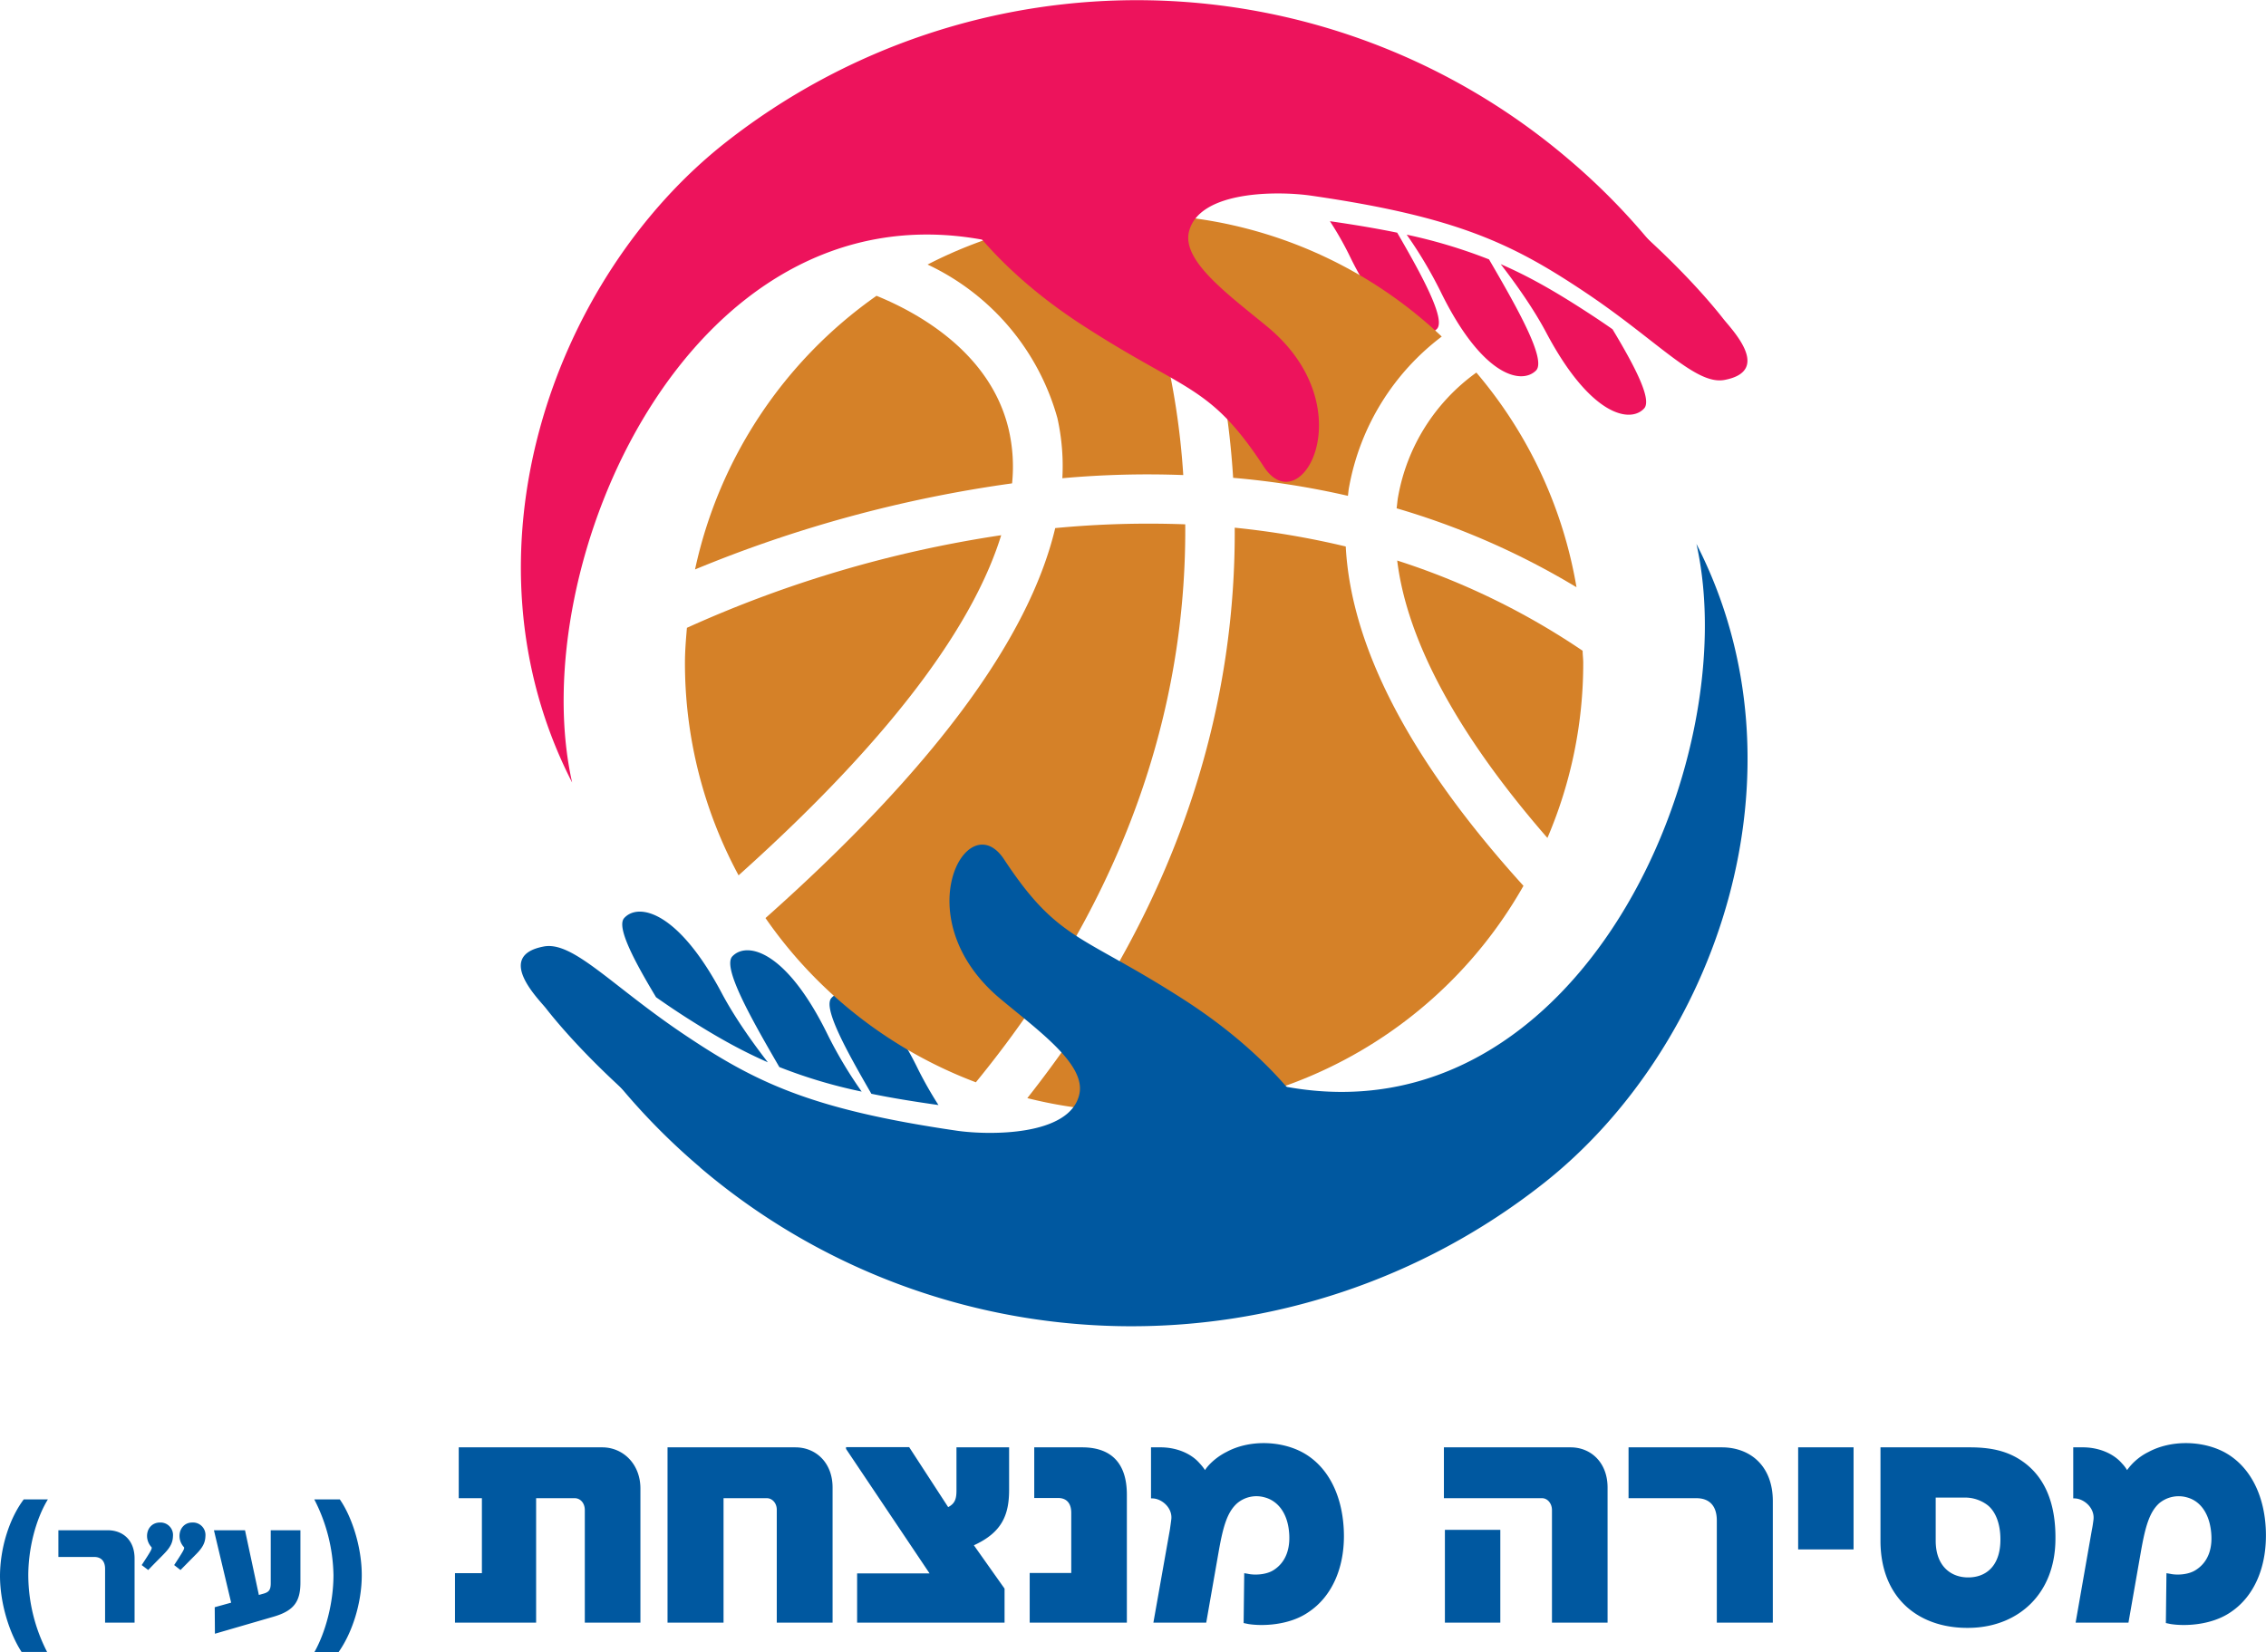
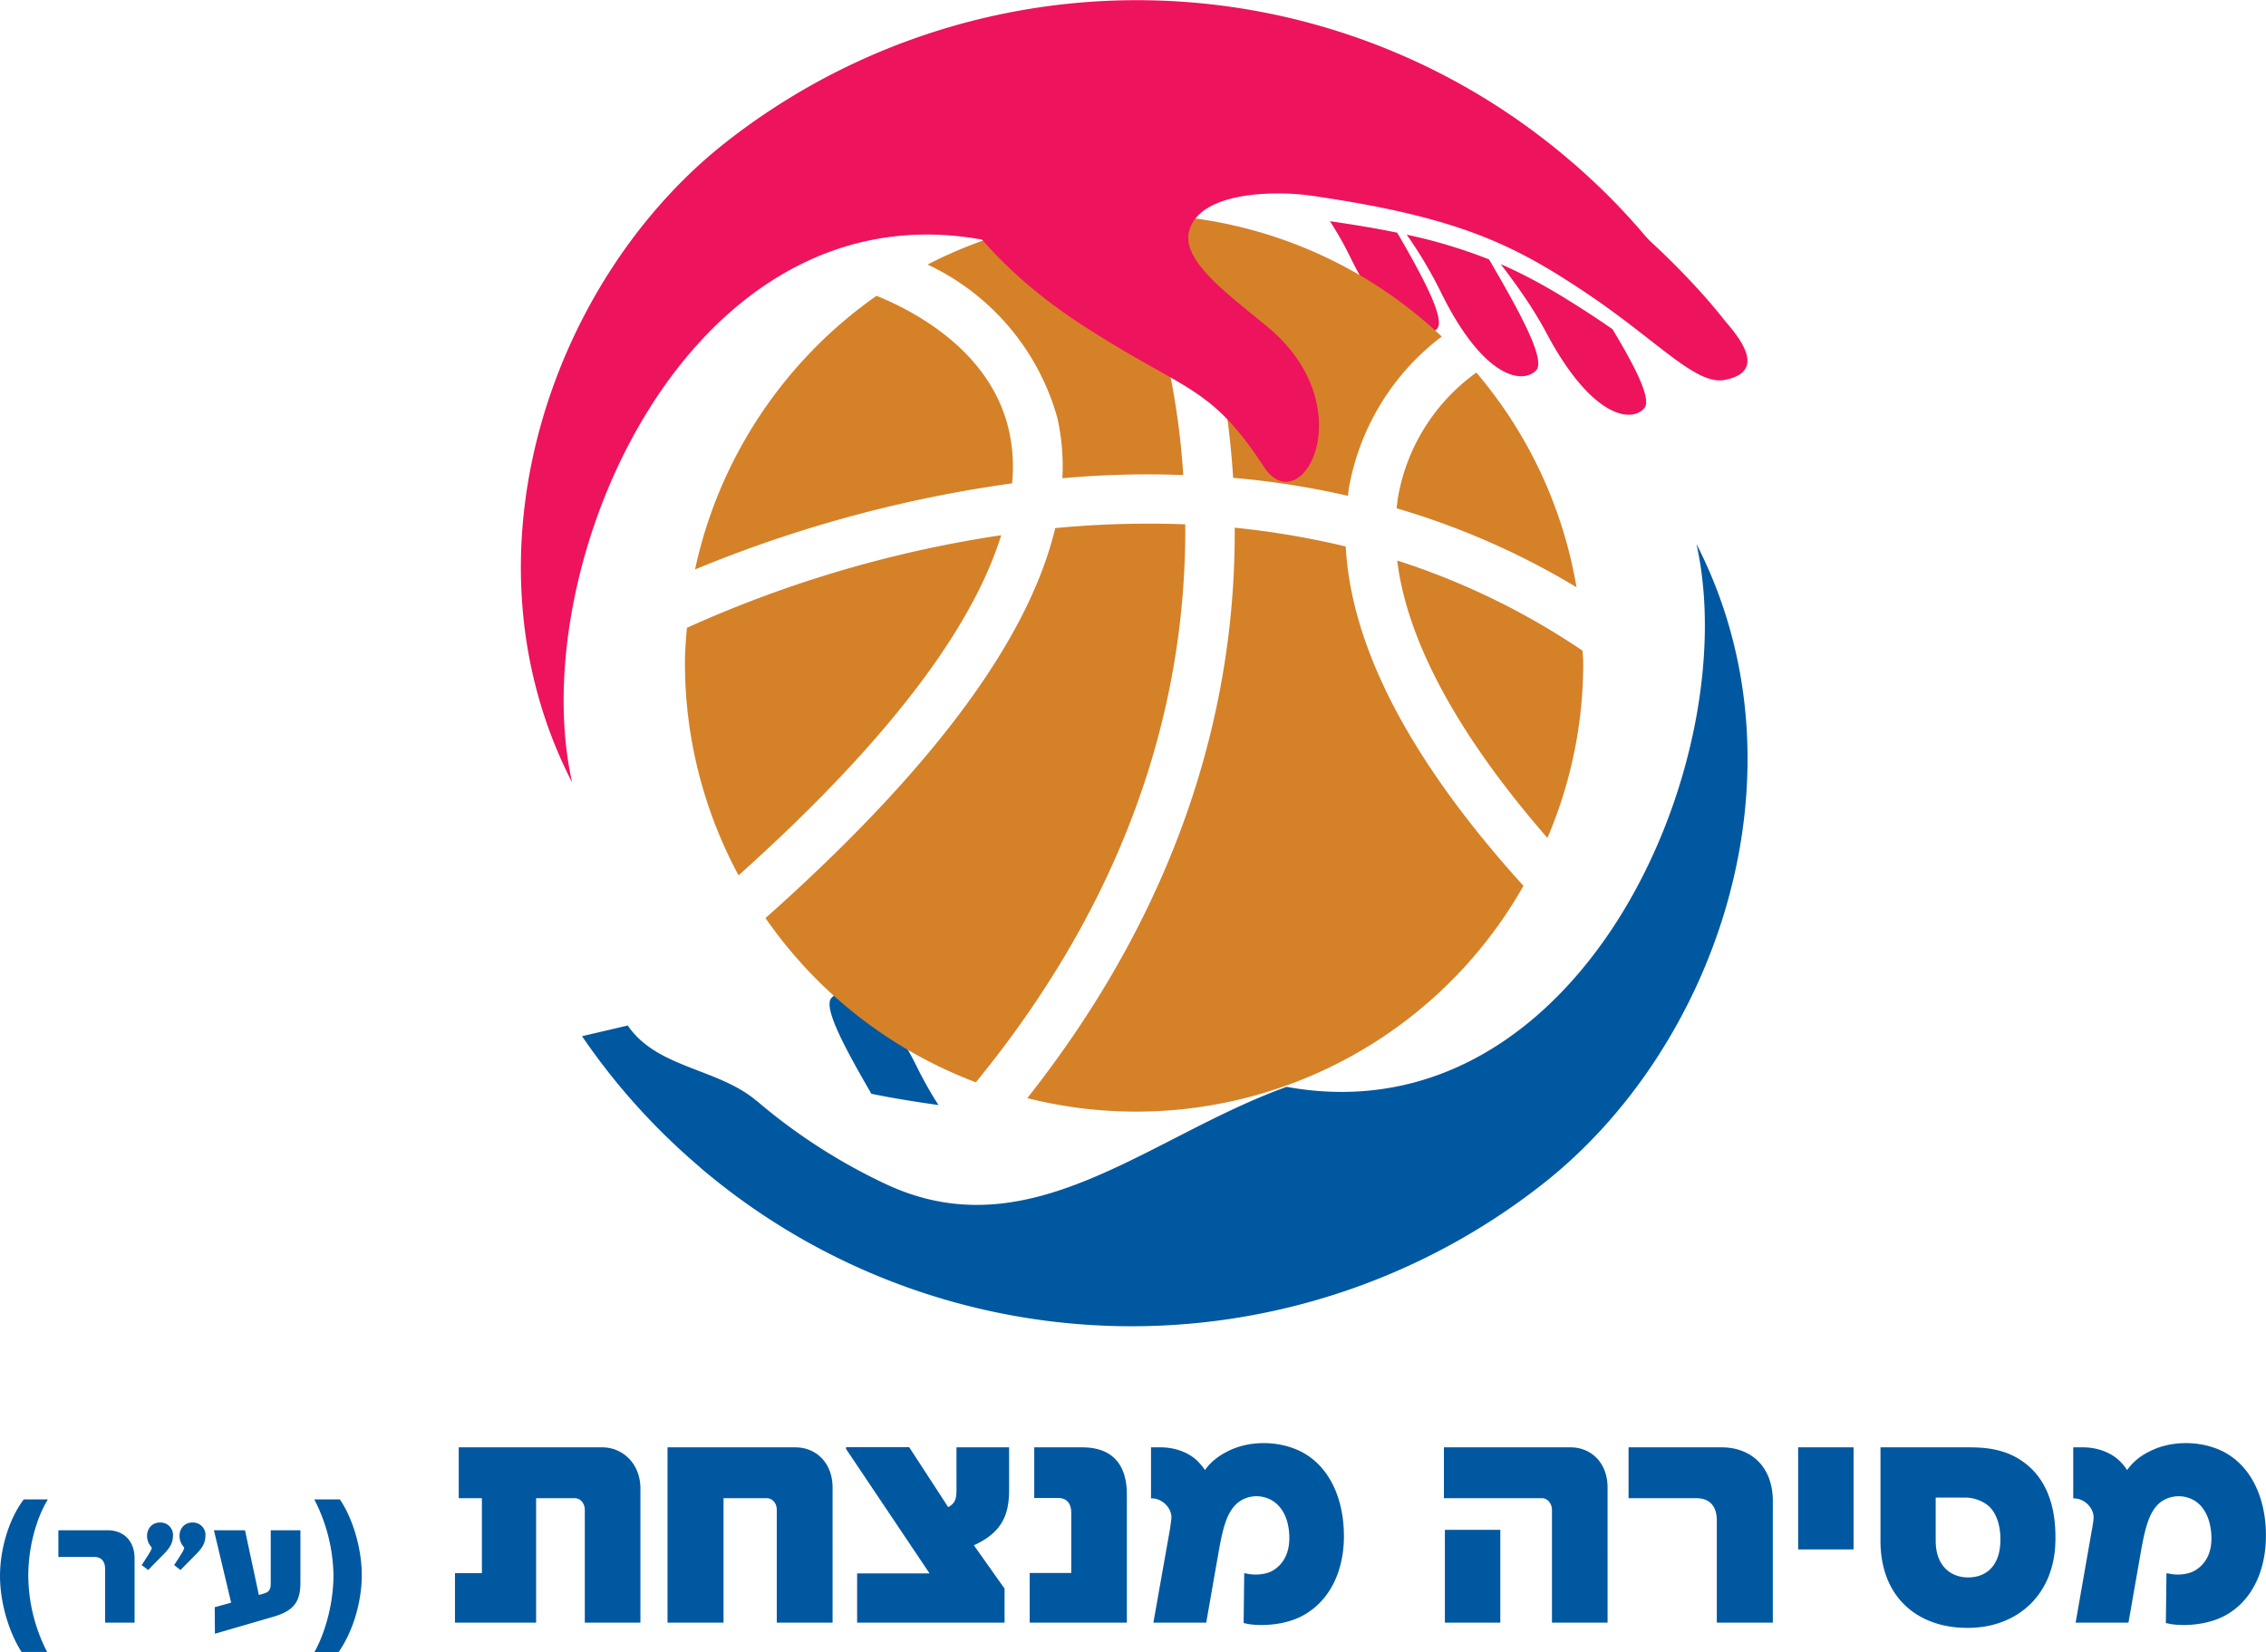
<svg xmlns="http://www.w3.org/2000/svg" viewBox="0 0 1145 835">
  <defs>
    <style>.a{fill:none;}.b{clip-path:url(#a);}.c,.f{fill:#ed135c;}.c,.d{fill-rule:evenodd;}.d,.g{fill:#0058a0;}.e{fill:#d58128;}</style>
    <clipPath id="a" transform="translate(-165.9 -167.9)">
      <rect class="a" width="1478" height="1200" />
    </clipPath>
  </defs>
  <title>logo-text</title>
  <g class="b">
    <path class="c" d="M837.9,279.7a161.2,161.2,0,0,1,10.2,18c19.1,39.2,37.2,43.2,43.9,36.4,4.5-4.8-7.5-26.9-20.1-48.6-10.2-2.1-21.4-4-34-5.8" transform="translate(-165.9 -167.9)" />
    <path class="d" d="M640.1,726.4a199.7,199.7,0,0,1-10.2-17.9c-19-39.2-37.3-43.2-43.8-36.3-4.7,4.7,7.5,26.7,20.1,48.5,10.1,2.1,21.3,3.9,33.9,5.7" transform="translate(-165.9 -167.9)" />
    <path class="e" d="M659,714.9c83.9-102.6,106.4-202.6,105.8-282a497.3,497.3,0,0,0-65.7,1.9c-13.4,56.4-62.4,122.4-146.4,197.1a226.6,226.6,0,0,0,106.3,83" transform="translate(-165.9 -167.9)" />
    <path class="e" d="M935.7,615.6c-57.2-63.1-87.1-120.6-89.8-171.5a423.9,423.9,0,0,0-56.1-9.5c.5,81.8-22.4,183.9-104.8,288.3A224.9,224.9,0,0,0,935.7,615.6" transform="translate(-165.9 -167.9)" />
    <path class="e" d="M539.1,610.3c83.7-75,120.1-131.1,132.7-171.9A600.5,600.5,0,0,0,513,485.2c-.5,5.8-1,11.8-1,17.8a226.1,226.1,0,0,0,27.1,107.3" transform="translate(-165.9 -167.9)" />
    <path class="e" d="M677.3,412.2a83.1,83.1,0,0,0-1.7-27.2c-9.3-39.7-47.4-59.7-66.8-67.6a227.4,227.4,0,0,0-91.7,138.3,653.1,653.1,0,0,1,160.2-43.5" transform="translate(-165.9 -167.9)" />
    <path class="e" d="M872.4,418.7c-.4,2-.5,4.1-.8,6.1a385.4,385.4,0,0,1,90.9,39.9,225.6,225.6,0,0,0-50.6-108.5,98.4,98.4,0,0,0-39.5,62.5" transform="translate(-165.9 -167.9)" />
    <path class="e" d="M965.9,502.8c0-2-.3-3.9-.3-6a366.5,366.5,0,0,0-93.7-45.6c5,40.9,30.9,88.5,75.9,140.2a224,224,0,0,0,18.1-88.6" transform="translate(-165.9 -167.9)" />
    <path class="e" d="M789,409.4a419.1,419.1,0,0,1,58,9.1c.2-1.5.3-3.1.6-4.5a122.8,122.8,0,0,1,46.8-76,225.8,225.8,0,0,0-135.2-60.9A426.7,426.7,0,0,1,789,409.4" transform="translate(-165.9 -167.9)" />
    <path class="e" d="M702.7,409.6a479.6,479.6,0,0,1,61.1-1.6,382.1,382.1,0,0,0-32.4-131.6,228.2,228.2,0,0,0-96.8,25.2,121.8,121.8,0,0,1,65.6,77.6,111.3,111.3,0,0,1,2.5,30.4" transform="translate(-165.9 -167.9)" />
    <path class="f" d="M532.8,239.7a336.2,336.2,0,0,1,425.6,8.6h0a332.4,332.4,0,0,1,59.7,66.2L994.9,320c-14.8-21.7-45.5-21.5-65-38.2h-.1a293.6,293.6,0,0,0-65.2-41.9c-73-34.4-132.2,23.7-202.5,49.1C513.9,262.1,430.3,453.4,455,563.4c-59.2-115.3-10-254.8,77.8-323.7" transform="translate(-165.9 -167.9)" />
    <path class="c" d="M559.9,224.3c-54.9,67.3,51.8-14.2,83.8,39.4,15.5,25.9,39.3,49.3,69.7,68.9,52.1,33.7,63.9,29.6,91.2,71.3,18.8,28.4,50.8-30,1.9-70.7-20-16.5-43.5-33.4-39.8-48.3,5.3-20.9,45.4-20.5,61.8-18.1,74,10.7,102,24.5,138.5,48.9s55.8,47.1,70.4,44.2c24.4-4.7,2.9-26.1-.9-31.1-25.9-33-94.7-98.2-161.7-112.7-84.4-18.2-177.8-88.2-314.9,8.2m316.8,62.2a220.1,220.1,0,0,1,17,28.5c21,43.1,41,47.6,48.4,40.1,5.2-5.5-9.4-31.4-23.8-56.1a262.9,262.9,0,0,0-41.6-12.5m47.5,14.9c9,11.7,17.1,23.5,22.9,34.4,22.4,42.4,42.6,46.2,49.6,38.5,4-4.5-4.7-21.2-16-40-4.7-3.3-9.8-6.7-15.1-10.1-14-9-26.9-16.5-41.4-22.8" transform="translate(-165.9 -167.9)" />
    <path class="g" d="M945.3,766.4a336.2,336.2,0,0,1-425.7-8.5h.1A332.4,332.4,0,0,1,460,691.6l23.1-5.4c14.8,21.7,45.6,21.5,65.1,38.1h.1a289.8,289.8,0,0,0,65.1,42c73,34.3,132.2-23.7,202.6-49.1,148.2,26.9,231.7-164.5,207.1-274.4,59.1,115.3,9.9,254.9-77.8,323.6" transform="translate(-165.9 -167.9)" />
-     <path class="d" d="M918.1,781.9c54.9-67.2-51.7,14.2-83.7-39.4-15.5-26-39.3-49.3-69.7-69-52.1-33.6-63.9-29.5-91.4-71.2-18.6-28.4-50.7,29.9-1.7,70.6,19.9,16.6,43.4,33.4,39.6,48.4-5.1,20.8-45.3,20.4-61.6,18.1-74.1-10.8-102.1-24.5-138.5-49s-55.8-47.1-70.6-44.1c-24.4,4.7-2.8,26.2,1.1,31,25.9,33.2,94.7,98.3,161.6,112.8,84.5,18.2,177.8,88.2,314.9-8.2M601.3,719.6a219.3,219.3,0,0,1-17-28.4c-21-43.1-41-47.6-48.3-40-5.3,5.4,9.3,31.2,23.7,56a253.3,253.3,0,0,0,41.6,12.4m-47.4-14.8c-9-11.6-17.2-23.6-23-34.4-22.4-42.5-42.6-46.3-49.6-38.5-4,4.4,4.8,21.2,16.1,40,4.7,3.3,9.7,6.7,15,10.1,14.1,9,26.9,16.4,41.5,22.8" transform="translate(-165.9 -167.9)" />
  </g>
  <path class="g" d="M165.9,964.6c0-13.9,4.5-28.9,12-38.9h12.2c-6,9.8-10,24.7-9.9,39a85.2,85.2,0,0,0,9.5,38.1H176.8C170.9,993.7,166,979,165.9,964.6Zm47.6-9.8H195.4V941.3h24.9c7.6,0,13.6,4.9,13.6,14.3V988H219V960.8C219,956.7,216.8,954.8,213.5,954.8Zm29-4.9a8.4,8.4,0,0,1-2.3-5.7c0-3.8,2.6-6.8,6.5-6.8a6.3,6.3,0,0,1,6.6,6.9c-.1,3.1-1.2,5.5-4.4,8.8-1.1,1.2-4.9,4.9-8.1,8.3l-3.3-2.5C242.5,951.3,242.7,950.7,242.5,949.9Zm16.4,0a8.4,8.4,0,0,1-2.3-5.7c0-3.8,2.6-6.8,6.4-6.8a6.3,6.3,0,0,1,6.7,6.9c-.1,3.1-1.2,5.5-4.4,8.8l-8.2,8.3-3.2-2.5C258.9,951.3,259.1,950.7,258.9,949.9Zm15.5,30.3,8.3-2.3L274,941.3h15.7l7,32.7,2.5-.7c2.7-.8,3.5-2,3.5-5.3V941.3h15v26.4c0,9.7-3.3,14.3-13.6,17.3l-29.6,8.6ZM348.7,964c0,13.9-4.7,29-11.8,39H324.7c5.6-9.9,9.7-24.8,9.7-39.1a86.4,86.4,0,0,0-9.7-38.2h12.9C343.6,934.3,348.7,949.6,348.7,964Z" transform="translate(-165.9 -167.9)" />
  <path class="g" d="M395.8,963h13.6V925.1H397.7V899.4h72.5c10.5,0,19.3,8.4,19.3,20.8V988H461.4V931.1c0-3.6-2.3-6-5.1-6H436.8V988h-41Zm107.4-63.6h64.6c10.4,0,18.8,7.8,18.8,20.3V988H558.4V930.9c0-3.3-2.3-5.8-5-5.8H531.5V988H503.2ZM599,963.1h36.6l-42.2-62.9v-.9h31.9L645,929.6c3.5-1.8,4.2-4.3,4.2-8.4V899.4h26.6v21.5c0,12.9-3.8,21.6-17.8,28l15.5,21.9V988H599Zm87.2-.2h21V932.5c0-5.4-2.9-7.5-6.6-7.5H688.5V899.4h24.2c14.3,0,22.6,7.6,22.6,23.9V988H686.2Zm61.3-63.5h4c9-.2,16.5,3.3,20.6,8.1a26,26,0,0,1,2.7,3.4c.9-1.6,4.7-6.1,10.9-9.2,11.1-6,26.5-5.8,37.7-.1,13,6.7,20.6,21.1,21.5,39.3s-5.5,33.7-18,41.9c-9.8,6.7-23.4,7-30.2,5.9l-2.4-.5.3-25.2,1.8.3c2.9.7,9.1.7,13.1-1.9,6.4-4.1,8.8-11.5,7.6-20.6S811,926.3,805,924.7a15.1,15.1,0,0,0-13.9,2.9c-5.1,4.5-7.2,11.8-9.5,25L775.4,988H748.7l8.3-46.8c.3-1.9.5-3.5.7-5,1-6.1-4.8-11-9.6-11h-.6Zm197.6,25.7H895.5V899.4h64c10.4,0,18.7,7.8,18.7,20.3V988H950.1V931.1C950.1,927.7,947.8,925.1,945.1,925.1Zm-49.1,16h28V988H896Zm127.1-16H988.8V899.4h47.1c14.4,0,25.8,9.4,25.8,27.2V988h-28.3V936.4C1033.4,928.6,1029.3,925.1,1023.1,925.1Zm51.4-25.7h28V951h-28Zm41.6,47.4V899.4h45.1c10.9,0,19.3,1.9,26.7,7.1,10.9,7.6,16.9,20.7,16.6,39.7-.3,27.4-18.7,43.5-42.1,44.4C1136.5,991.6,1116.2,976.5,1116.1,946.8Zm27.9-.2c0,13.5,8.5,19.1,17.7,18.5s15.1-7.3,15-19.3c0-7.5-2.3-13.9-6.5-17.2a18.8,18.8,0,0,0-12.1-3.8H1144Zm69.5-47.2h4c9-.2,16.5,3.3,20.6,8.1a18,18,0,0,1,2.6,3.4,29.1,29.1,0,0,1,10.9-9.2c11.2-6,26.6-5.8,37.8-.1,12.9,6.7,20.6,21.1,21.4,39.3s-5.5,33.7-17.9,41.9c-9.9,6.7-23.4,7-30.2,5.9l-2.4-.5.3-25.2,1.8.3c2.9.7,9,.7,13-1.9,6.5-4.1,8.9-11.5,7.6-20.6s-6-14.5-12-16.1a15.4,15.4,0,0,0-14,2.9c-5,4.5-7.1,11.8-9.4,25l-6.2,35.4h-26.7l8.2-46.8c.4-1.9.6-3.5.8-5,.9-6.1-4.8-11-9.7-11h-.5Z" transform="translate(-165.9 -167.9)" />
</svg>